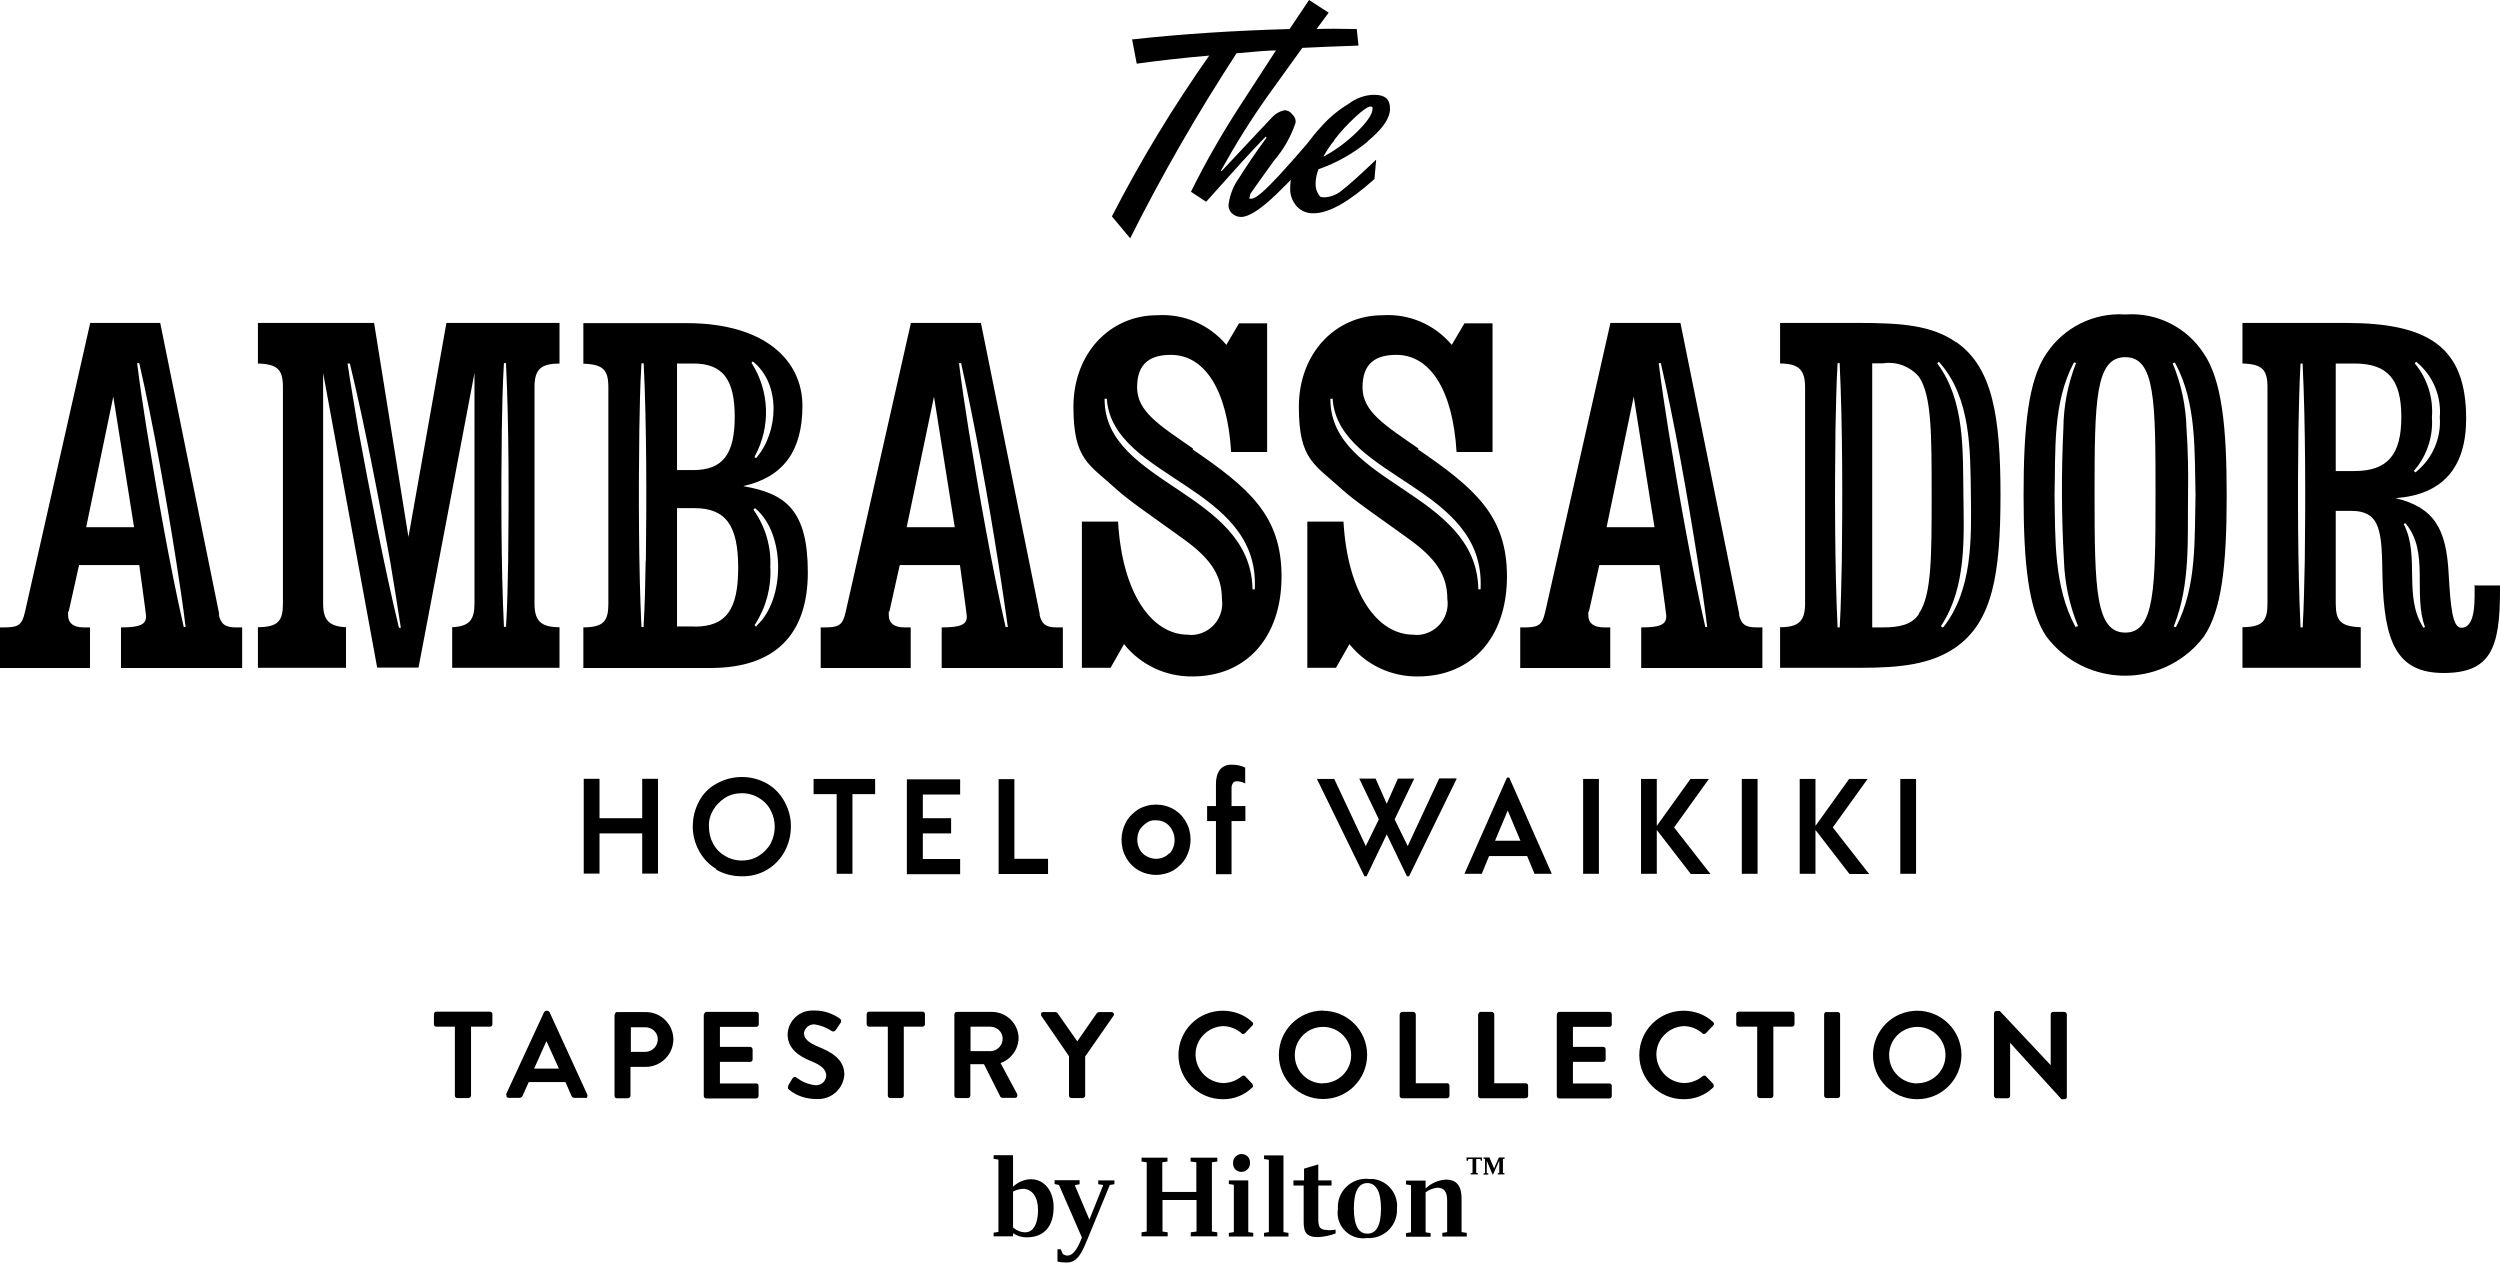
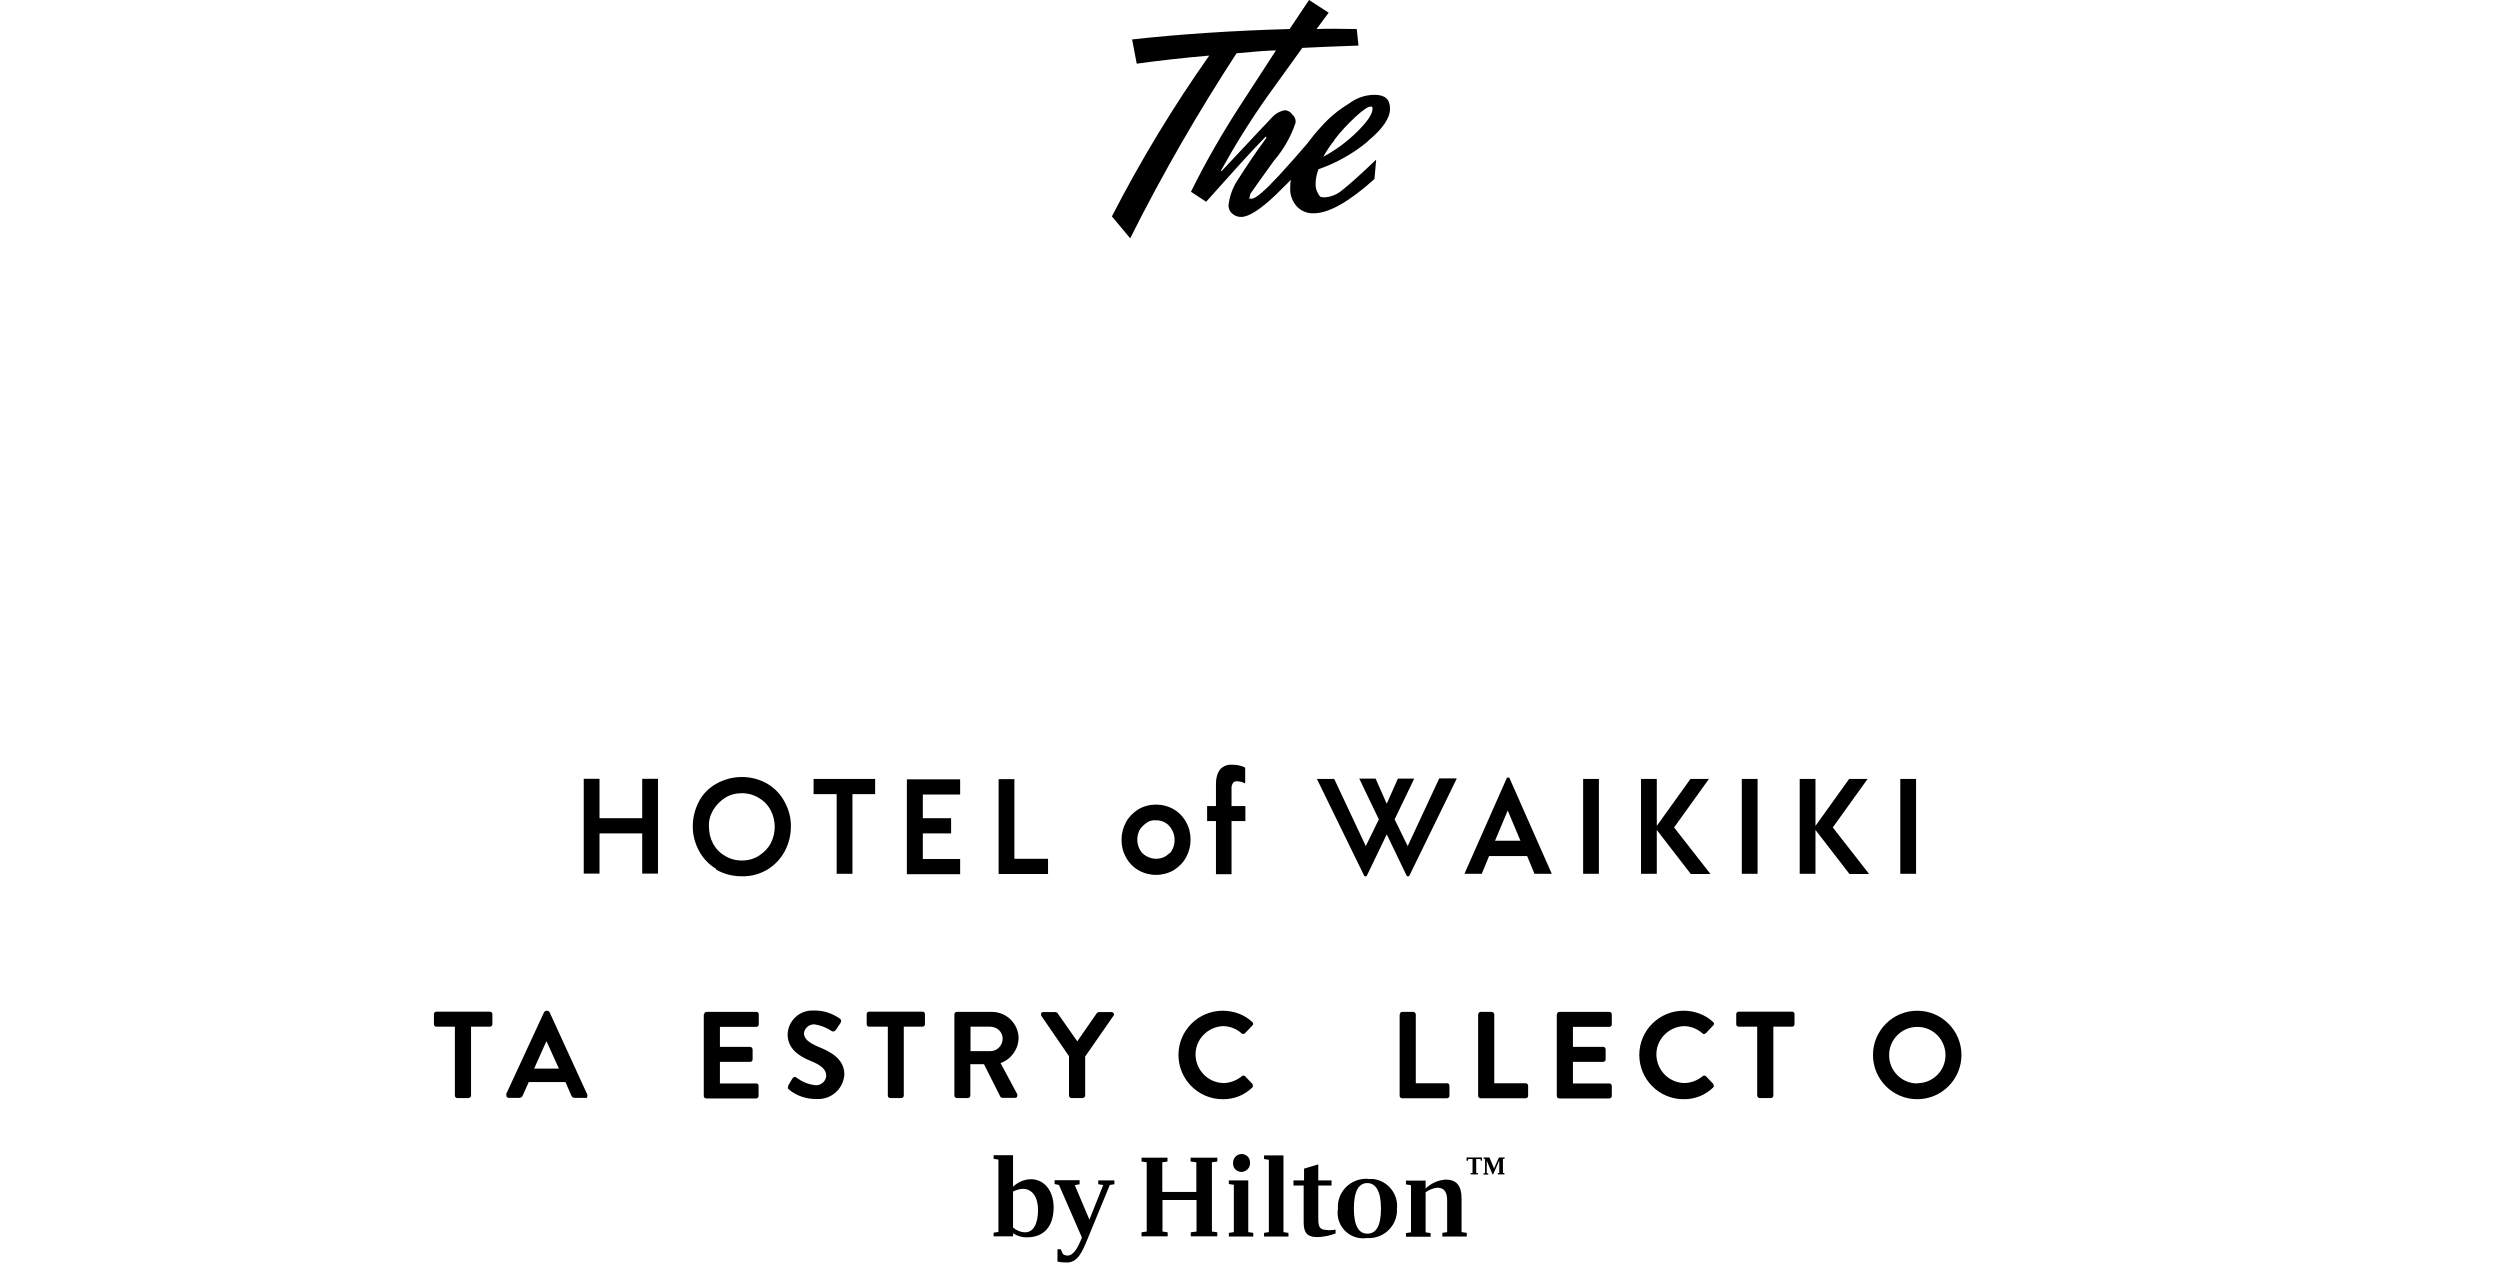
<svg xmlns="http://www.w3.org/2000/svg" id="Layer_1" data-name="Layer 1" width="129.98" height="65.64" viewBox="0 0 129.98 65.64">
  <g id="Ambassador_Tapestry-Collection_Black" data-name="Ambassador Tapestry-Collection Black">
    <g id="Group_1" data-name="Group 1">
      <path id="Path_1" data-name="Path 1" d="M23.66,53.38h-.97c-.07,0-.13-.05-.13-.13v-.52c0-.07.05-.13.12-.13h2.79c.07,0,.13.05.13.13v.52c0,.07-.05.13-.13.13h-.98v3.58c0,.07-.06.12-.13.13h-.59c-.07,0-.12-.06-.12-.13v-3.58h0Z" />
      <path id="Path_2" data-name="Path 2" d="M29.06,55.56l-.64-1.41h-.02l-.63,1.41s1.29,0,1.29,0ZM26.3,56.92l1.99-4.3s.06-.07.11-.07h.06s.09.02.11.07l1.97,4.3s.01.13-.04.16c-.02,0-.04.02-.07,0h-.55c-.08,0-.16-.05-.18-.13l-.3-.69h-1.91l-.31.69c-.02.08-.1.13-.18.13h-.55c-.06,0-.12-.04-.12-.1,0-.02,0-.05.01-.07" />
-       <path id="Path_3" data-name="Path 3" d="M33.54,54.69c.36,0,.66-.29.66-.66h0c0-.35-.3-.63-.66-.62h-.74v1.28h.74ZM31.97,52.74c0-.07.05-.12.11-.12h1.5c.78,0,1.42.63,1.43,1.41,0,.79-.64,1.43-1.43,1.44h-.8v1.5c0,.07-.06.12-.13.13h-.58c-.07,0-.12-.05-.12-.13h0v-4.23h.02Z" />
      <path id="Path_4" data-name="Path 4" d="M36.61,52.74c0-.07.05-.13.12-.13h2.6c.07,0,.12.05.12.13h0v.52c0,.07-.05.12-.12.13h-1.9v1.04h1.57c.07,0,.12.06.13.13v.52c0,.07-.05.13-.13.13h-1.57v1.12h1.89c.07,0,.12.05.12.13h0v.52c0,.07-.05.12-.12.13h-2.6c-.07,0-.13-.05-.13-.13v-4.22h0v-.02Z" />
      <path id="Path_5" data-name="Path 5" d="M40.97,56.46l.23-.39c.04-.07.13-.1.19-.06,0,0,.02,0,.02.02.29.21.61.35.97.39.29.03.55-.18.58-.48h0c0-.34-.27-.56-.81-.78-.6-.24-1.2-.63-1.2-1.38.02-.7.61-1.26,1.31-1.24.04,0,.08,0,.13,0,.46,0,.9.16,1.28.42.07.05.08.14.04.21l-.24.36c-.05.08-.14.13-.22.08-.27-.18-.57-.3-.89-.35-.27-.02-.52.17-.56.45,0,.3.24.5.76.72.62.25,1.34.62,1.34,1.44-.05.75-.69,1.31-1.43,1.27h-.04c-.51,0-1.01-.16-1.41-.49-.06-.06-.08-.09-.03-.19" />
      <path id="Path_6" data-name="Path 6" d="M46.16,53.38h-.97c-.07,0-.13-.05-.13-.13v-.52c0-.07.05-.13.12-.13h2.79c.07,0,.12.05.12.13h0v.52c0,.07-.05.12-.12.13h-.98v3.58c0,.07-.05.12-.12.13h-.59c-.07,0-.12-.06-.12-.13v-3.58h0,0Z" />
      <path id="Path_7" data-name="Path 7" d="M51.5,54.65c.35,0,.63-.3.63-.65s-.29-.61-.63-.62h-1.04v1.27h1.04ZM49.62,52.74c0-.07.05-.13.13-.13h1.82c.76,0,1.38.61,1.39,1.37-.02.58-.39,1.1-.94,1.29l.87,1.62s.02.13-.04.17c-.02,0-.04.02-.07.02h-.67s-.08-.02-.1-.06l-.85-1.69h-.71v1.63c0,.07-.05.12-.12.13h-.58c-.07,0-.13-.05-.13-.13v-4.22h0Z" />
      <path id="Path_8" data-name="Path 8" d="M55.59,54.93l-1.46-2.13s-.02-.13.03-.16c.02,0,.05-.02.07-.02h.65s.08.02.1.05l1.03,1.47,1.02-1.47s.07-.05.1-.05h.66c.07,0,.12.05.13.11,0,.02,0,.05-.02.07l-1.48,2.13v2.03c0,.07-.06.12-.13.13h-.58c-.07,0-.13-.05-.13-.13v-2.03h.01Z" />
      <path id="Path_9" data-name="Path 9" d="M63.57,52.55c.57,0,1.13.2,1.54.59.05.04.06.11.02.16,0,0-.01,0-.02.02l-.39.41s-.1.05-.14.02c0,0-.02,0-.02-.02-.27-.24-.62-.38-.98-.38-.82.04-1.46.73-1.42,1.54.04.77.65,1.39,1.43,1.42.36,0,.7-.13.98-.36.05-.04.11-.04.16,0l.39.41s.05.13,0,.17h0c-.41.41-.97.63-1.55.62-1.27,0-2.3-1.03-2.3-2.3s1.03-2.3,2.3-2.3" />
-       <path id="Path_10" data-name="Path 10" d="M68.78,56.32c.81,0,1.47-.65,1.47-1.46s-.65-1.47-1.46-1.47-1.47.65-1.47,1.46v.02c0,.81.66,1.46,1.46,1.46M68.78,52.55c1.27,0,2.3,1.02,2.3,2.29s-1.02,2.3-2.29,2.3-2.3-1.02-2.3-2.29,1.02-2.3,2.29-2.31h0" />
      <path id="Path_11" data-name="Path 11" d="M72.78,52.74c0-.07.05-.13.12-.13h.58c.07,0,.12.06.13.13v3.58h1.63c.07,0,.12.05.12.13h0v.52c0,.07-.05.12-.12.13h-2.34c-.07,0-.13-.05-.13-.13v-4.22h0Z" />
      <path id="Path_12" data-name="Path 12" d="M76.86,52.74c0-.07.05-.13.12-.13h.58c.07,0,.12.06.13.13v3.58h1.63c.07,0,.13.05.13.13v.52c0,.07-.05.13-.13.13h-2.34c-.07,0-.13-.05-.13-.13v-4.22h0Z" />
      <path id="Path_13" data-name="Path 13" d="M80.95,52.74c0-.07.05-.13.12-.13h2.6c.07,0,.13.05.13.13v.52c0,.07-.05.13-.13.13h-1.89v1.04h1.58c.07,0,.12.06.12.13v.52c0,.07-.05.12-.12.13h-1.58v1.12h1.89c.07,0,.13.05.13.13v.52c0,.07-.05.13-.13.13h-2.6c-.07,0-.13-.05-.13-.13v-4.22h0v-.02Z" />
      <path id="Path_14" data-name="Path 14" d="M87.53,52.55c.57,0,1.13.2,1.54.59.05.04.06.11.02.16,0,0-.01,0-.02.02l-.39.41s-.1.05-.14.02c0,0-.02,0-.02-.02-.27-.24-.62-.38-.98-.38-.82.04-1.46.73-1.42,1.54.04.77.65,1.39,1.43,1.42.36,0,.7-.13.98-.36.05-.04.11-.04.16,0l.39.41s.05.13,0,.17h0c-.41.41-.97.63-1.55.62-1.27,0-2.3-1.03-2.3-2.3s1.03-2.3,2.3-2.3" />
      <path id="Path_15" data-name="Path 15" d="M91.38,53.38h-.98c-.07,0-.13-.05-.13-.13v-.52c0-.07.05-.13.12-.13h2.79c.07,0,.12.05.12.13h0v.52c0,.07-.05.12-.12.13h-.98v3.58c0,.07-.05.12-.12.13h-.59c-.07,0-.12-.06-.13-.13v-3.58h.02Z" />
-       <path id="Path_16" data-name="Path 16" d="M94.96,52.62h.59c.07,0,.12.05.12.12v4.22c0,.07-.05.13-.12.13h-.58c-.07,0-.13-.05-.13-.13v-4.22c0-.07.05-.13.13-.13h0Z" />
      <path id="Path_17" data-name="Path 17" d="M99.68,56.32c.81,0,1.47-.65,1.47-1.46s-.65-1.47-1.46-1.47-1.47.65-1.47,1.46v.02c0,.81.66,1.46,1.46,1.46M99.68,52.55c1.27,0,2.3,1.03,2.3,2.3s-1.03,2.3-2.3,2.3-2.3-1.03-2.3-2.3,1.03-2.3,2.3-2.3" />
-       <path id="Path_18" data-name="Path 18" d="M103.68,52.67c0-.07.06-.11.13-.11h.16l2.65,2.82h0v-2.64c0-.07.05-.13.13-.13h.58c.07,0,.12.06.13.13v4.3c0,.07-.06.11-.13.11h-.15l-2.67-2.93h0v2.75c0,.07-.05.13-.13.13h-.58c-.07,0-.12-.06-.13-.13v-4.3h0Z" />
      <path id="Path_19" data-name="Path 19" d="M78.14,60.25v.73l.08.02v.06h-.35v-.06l.08-.02v-.64l-.32.72h-.03l-.3-.71v.64l.08.02v.06h-.25v-.06l.08-.02v-.73l-.08-.02v-.06h.31l.24.57.25-.57h.3v.06l-.08.02h-.01ZM76.25,60.18h.8v.17h-.06l-.02-.09h-.22v.72l.09.02v.06h-.38v-.06l.1-.02v-.72h-.22l-.02.09h-.07v-.17h0ZM76,64.06l.26.04v.19h-1.27v-.19l.25-.04v-1.65c0-.46-.17-.66-.52-.66-.22.03-.42.11-.6.24v2.08l.26.04v.19h-1.28v-.19l.26-.04v-2.45l-.26-.04v-.2h1.02v.41c.29-.27.66-.44,1.05-.46.57,0,.82.33.82.99v1.75h0v-.02h0ZM71.09,64.14c-.43,0-.7-.38-.7-1.31s.27-1.32.7-1.32.71.41.71,1.32-.25,1.31-.71,1.31M71.12,61.29c-.81-.05-1.51.56-1.56,1.37v.2c-.11.73.39,1.4,1.12,1.51.13.02.26.02.39,0,.81.05,1.5-.55,1.56-1.35v-.16c.09-.77-.47-1.47-1.23-1.56-.09,0-.18,0-.27,0M69.03,63.96c.14,0,.27,0,.41-.03v.2c-.3.11-.61.18-.94.19-.58,0-.72-.27-.72-.78v-1.9h-.53v-.27h.55v-.61l.74-.22v.83h.69v.27h-.69v1.73c0,.45.09.58.49.58M66.73,64.06l.26.04v.19h-1.27v-.19l.25-.04v-3.76l-.25-.04v-.19h1.01s0,3.99,0,3.99ZM64.9,64.06l.26.04v.19h-1.27v-.19l.26-.04v-2.46l-.26-.04v-.19h1.01v2.69h0ZM64.11,60.47c-.01-.24.17-.45.42-.47h.02c.24,0,.44.18.44.43v.02c.02.25-.17.46-.42.48h-.02c-.24,0-.44-.18-.44-.42v-.03M61.91,60.19h1.38v.2l-.28.04v3.6l.28.04v.21h-1.38v-.21l.3-.04v-1.64h-1.77v1.64l.27.04v.21h-1.36v-.21l.27-.04v-3.6l-.27-.04v-.2h1.35v.2l-.27.04v1.54h1.77v-1.54l-.3-.04v-.2h.01ZM57.09,61.37h.85v.2l-.24.04-1.17,2.84c-.27.65-.5,1.19-1.06,1.19-.17,0-.33-.01-.49-.05v-.64h.17l.11.25c.07.05.16.08.24.08.35,0,.58-.52.72-.86l.03-.08-1.19-2.73-.23-.05v-.2h1.3v.21l-.25.05.76,1.79.72-1.8-.26-.04v-.2h0s0,0,0,0ZM53.31,64.07c-.24,0-.47-.1-.64-.25v-1.87c.16-.08.33-.13.51-.14.49,0,.79.43.79,1.1,0,.72-.25,1.16-.66,1.16M53.61,61.31c-.35,0-.69.15-.94.39v-1.64h-1.01v.19l.25.04v3.76l-.25.04v.19h1.01v-.16c.21.14.47.22.73.21.88,0,1.38-.57,1.38-1.56,0-.86-.49-1.46-1.18-1.46" />
    </g>
    <g id="Group_2" data-name="Group 2">
      <path id="Path_20" data-name="Path 20" d="M34.21,40.49v4.93h-.82v-2.09h-2.22v2.09h-.82v-4.93h.82v2.05h2.22v-2.05h.82ZM37.24,45.18c-.38-.23-.69-.55-.9-.95-.21-.39-.33-.83-.32-1.28,0-.45.11-.88.32-1.28.2-.39.52-.71.9-.92.83-.47,1.84-.47,2.66,0,.38.23.69.55.9.95.21.39.33.83.32,1.28,0,.45-.11.88-.32,1.28-.21.39-.52.72-.9.95-.4.24-.86.36-1.33.35-.47,0-.93-.11-1.34-.35v-.02h.01ZM39.46,44.49c.25-.16.47-.38.61-.64.14-.27.21-.57.21-.86s-.07-.6-.21-.86c-.14-.27-.35-.49-.61-.64-.27-.17-.57-.25-.89-.25s-.63.08-.89.25c-.25.17-.46.38-.61.64s-.23.56-.21.86c0,.3.07.6.21.86.14.27.35.49.61.64.27.17.57.25.89.25s.63-.08.89-.25M45.48,41.29h-1.16v4.14h-.82v-4.14h-1.2v-.79h3.2v.79h-.02ZM47.98,41.29v1.25h1.47v.79h-1.47v1.33h1.94v.79h-2.77v-4.93h2.77v.79h-1.94v-.03h0ZM54.49,44.65v.79h-2.57v-4.93h.82v4.14h1.75ZM59.18,45.24c-.27-.16-.49-.39-.64-.67-.16-.28-.23-.59-.23-.91s.08-.63.23-.91.38-.5.64-.67c.57-.33,1.28-.33,1.85,0,.27.16.49.39.64.67.16.28.23.59.23.91s-.08.63-.23.91-.38.5-.64.67c-.57.33-1.28.33-1.85,0M60.8,44.39c.18-.2.27-.45.27-.72s-.1-.52-.27-.72c-.18-.2-.44-.31-.7-.3-.18-.02-.36.03-.5.14-.14.1-.26.22-.35.36-.16.32-.16.69,0,1,.08.16.2.28.35.36.16.09.33.14.5.14.27,0,.53-.1.7-.3v.04h0ZM64.11,40.71c-.05.07-.08.15-.08.23v.97h.72v.78h-.72v2.76h-.81v-2.76h-.46v-.78h.46v-1.18c0-.26.06-.51.21-.72.16-.18.39-.27.63-.25.24,0,.47.04.68.15v.82c-.14-.07-.29-.11-.44-.11-.07,0-.14.02-.19.08h.01l-.02.02h.01ZM75.73,40.5l-2.47,5.06h-.11l-1.05-2.18-1.05,2.18h-.11l-2.47-5.06h.9l1.64,3.49.68-1.39-1.02-2.12h.85l.58,1.31.58-1.31h.85l-1.02,2.12.68,1.39,1.64-3.52h.9v.02h.02-.02ZM79.39,44.51h-1.97l-.38.92h-.9l2.21-5h.12l2.21,5h-.9l-.38-.92h.01-.02ZM79.05,43.71l-.66-1.57-.66,1.57h1.32ZM82.31,40.5h.82v4.93h-.82v-4.93ZM87.9,45.43l-1.76-2.28v2.28h-.82v-4.93h.82v2.44l1.75-2.44h.96l-1.81,2.52,1.89,2.42h-1.03ZM90.56,40.5h.82v4.93h-.82v-4.93ZM96.15,45.43l-1.76-2.28v2.28h-.82v-4.93h.82v2.44l1.75-2.44h.96l-1.81,2.52,1.89,2.42h-1.03ZM98.8,40.5h.82v4.93h-.82v-4.93ZM71.1,7.35c.78-.64,1.17-1.2,1.17-1.7s-.27-.72-.81-.72c-.48,0-.95.17-1.33.46-.55.33-1.04.74-1.46,1.22-.25.27-.48.55-.7.85-.41.48-.9,1.04-1.45,1.64-.76.82-1.23,1.23-1.45,1.23s-.09-.03-.09-.11.04-.17.09-.23c.08-.12.47-.67,1.17-1.64.5-.58.88-1.25,1.12-1.97.02-.17-.05-.33-.18-.44-.09-.13-.23-.2-.38-.21-.26.05-.49.18-.67.38-.06.06-.92.97-2.59,2.76-.03.03-.06.03-.06,0,.74-1.34,1.55-2.64,2.43-3.88l1.8-2.5c.66-.03,1.62-.08,2.92-.12l-.09-.86c-.89-.02-1.58-.02-2.09,0l.63-.85-1.02-.66-1.01,1.51c-2.91.08-5.64.26-8.19.54l.24,1.26c1.1-.15,2.36-.3,3.77-.42-1.88,2.67-3.57,5.46-5.06,8.36l.95,1.14c1.66-3.31,3.51-6.52,5.53-9.62.86-.08,1.55-.14,2.05-.15l-1.83,2.82c-.95,1.46-1.82,2.97-2.59,4.53l.79.52c1.33-1.49,2.34-2.62,3.09-3.38.04,0,.06.03.02.09-.54.73-.99,1.41-1.4,2.05-.29.41-.47.86-.54,1.35-.03.18.04.38.18.5.13.12.29.18.47.18.39,0,1.01-.39,1.83-1.18.24-.25.5-.48.75-.75-.02.14-.03.28-.03.42-.02.36.11.7.35.97.23.24.54.36.86.35.81,0,1.85-.6,3.17-1.78l.09-1.01c-.83.79-1.43,1.33-1.76,1.58-.26.23-.58.36-.92.38-.29,0-.24-.06-.33-.18-.1-.15-.14-.33-.14-.5,0-.26.05-.52.15-.78.94-.33,1.81-.82,2.57-1.45h-.04v-.02h.01s0,.02,0,.02ZM69.37,7.28c.33-.44.71-.84,1.12-1.22.38-.35.64-.52.76-.52s.11.03.11.12c0,.27-.27.67-.81,1.2-.52.51-1.11.95-1.75,1.29.17-.3.36-.6.58-.86h0s-.01,0-.01,0Z" />
-       <path id="Path_21" data-name="Path 21" d="M128.66,30.43v.56c0,1.12-.23,1.65-.69,1.65s-.56-1.07-.66-2.81c-.12-2.3-.72-3.44-2.76-3.93,2.44-.18,3.67-1.57,3.67-4.14,0-3.72-1.95-4.97-6.27-4.97h-5.36v2.11c1.04.03,1.3.33,1.3,1.23v11.25c0,.91-.25,1.22-1.3,1.23v2.11h6.15v-2.11c-1.04-.03-1.3-.33-1.3-1.23v-4.82h.79c1.6,0,1.6,1.15,1.64,3.44.08,3.37.73,4.99,3.18,4.99s2.93-1.3,2.93-4.28v-.27h-1.35v-.02h0s.02,0,.02,0ZM119.83,29.16c-.03,1.16-.04,2.3-.11,3.46h-.11c-.15-3.15-.15-7.1-.11-10.26.03-1.16.04-2.3.11-3.46h.11v.06c.15,3.14.15,7.04.11,10.22v-.02h0ZM125.53,24.45c.65-.76.98-1.75.91-2.75.08-1-.23-1.99-.86-2.77l-.04-.04.08-.08.04.03c.84.7,1.28,1.77,1.19,2.85.08,1.09-.38,2.15-1.23,2.84l-.04.03-.08-.08.04-.04h.01-.02ZM122.41,24.49h-.97v-5.59h.97c1.72,0,2.44.81,2.44,2.78s-.72,2.81-2.44,2.81M125.99,32.62c-1.04-1.62-.17-3.67-.99-5.32l-.03-.04.08-.06.04.04c1.22,1.45.36,3.66.99,5.36l-.09.04v-.02h.01-.01ZM73.75,23.32c-1.76-1.22-2.91-1.92-2.91-3.18s.69-1.69,1.76-1.69c1.72,0,2.93,1.76,3.13,5.05h1.87v-6.69h-1.46l-.66,1.12c-.89-1.06-2.22-1.63-3.6-1.54-2.46,0-4.35,1.99-4.35,4.76s.81,2.98,2.25,4.3c.63.58,1.84,1.39,3.48,2.58,1.34.97,1.99,1.83,1.99,3.11.13.9-.49,1.73-1.39,1.86-.13.02-.25.02-.37,0-1.87,0-3.42-2.11-3.64-5.88h-1.88v7.6h1.49l.7-1.23c.86,1.08,2.18,1.7,3.56,1.68,2.8,0,4.63-2.03,4.63-5.2s-1.69-4.6-4.66-6.63l.02.02h.02s.02-.05.02-.05ZM76.98,30.58v.06h-.12v-.06c-.14-5.01-7.66-5.41-7.69-9.79v-.06h.12v.06c.35,4.1,7.93,4.48,7.69,9.79M54.06,31.94l-3.06-15.15h-3.64s-3.27,14.5-3.39,15.02c-.15.67-.33.81-1.07.81h-.23v2.11h4.68v-2.11h-.33c-.54,0-.81-.23-.81-.63s0-.12.03-.19l.54-2.42h3.13s.35,2.53.35,2.61c.06.5-.35.63-1.3.63v2.11h6.3v-2.11h-.33c-.56,0-.78-.18-.89-.69l.02.02h0,.02s0-.01,0-.01ZM47.14,27.41l1.42-6.79,1.08,6.79h-2.5ZM52.29,32.63c-.72-3.14-1.41-7.1-1.93-10.29-.18-1.16-.36-2.3-.5-3.46h.11c.7,3.13,1.41,7.05,1.91,10.23.18,1.16.36,2.31.52,3.49h-.11v.03h0ZM62.03,23.32c-1.76-1.22-2.91-1.92-2.91-3.18s.69-1.69,1.76-1.69c1.72,0,2.93,1.76,3.13,5.05h1.87v-6.69h-1.46l-.66,1.12c-.89-1.06-2.22-1.63-3.6-1.54-2.46,0-4.35,1.99-4.35,4.76s.81,2.98,2.25,4.3c.63.58,1.84,1.39,3.48,2.58,1.34.97,1.99,1.83,1.99,3.11.13.9-.49,1.73-1.39,1.86-.13.02-.25.02-.37,0-1.87,0-3.42-2.11-3.64-5.88h-1.88v7.6h1.49l.7-1.23c.86,1.08,2.18,1.7,3.56,1.68,2.8,0,4.63-2.03,4.63-5.2s-1.69-4.6-4.66-6.63l.02.02h.02s.02-.05.02-.05ZM65.24,30.58v.06h-.12v-.06c-.14-5.01-7.66-5.41-7.69-9.79v-.06h.12v.06c.35,4.1,7.93,4.48,7.69,9.79M11.4,31.94l-3.07-15.15h-3.64s-3.27,14.5-3.39,15.02c-.15.67-.33.81-1.07.81h-.23v2.11h4.68v-2.11h-.33c-.54,0-.81-.23-.81-.63s0-.12.03-.19l.54-2.42h3.13s.35,2.53.35,2.61c.04.5-.35.63-1.3.63v2.11h6.3v-2.11h-.33c-.56,0-.79-.18-.89-.69l.02.02h-.01.02s0-.01,0-.01ZM4.48,27.41l1.41-6.79,1.08,6.79h-2.5s.01,0,.01,0ZM9.56,32.63c-.72-3.14-1.41-7.1-1.93-10.29-.18-1.16-.36-2.3-.5-3.46h.11c.72,3.13,1.41,7.05,1.91,10.23.18,1.16.36,2.31.5,3.49h-.11v.02l.02.02h0ZM110.5,16.35c-1.63-.11-3.2.67-4.1,2.03-.95,1.39-1.19,3.83-1.19,7.37s.25,5.96,1.19,7.35c1.71,2.26,4.93,2.7,7.19.99.38-.28.7-.61.99-.99.95-1.39,1.19-3.79,1.19-7.35s-.25-5.98-1.19-7.37c-.89-1.37-2.45-2.15-4.08-2.03M107.93,32.62l-.03-.04c-1.12-2.09-1.04-4.54-1.08-6.85.06-2.28-.11-4.76.99-6.85l.03-.04.11.04-.03.04c-.41,1.07-.63,2.19-.64,3.34-.11,2.3-.1,4.6.03,6.91.04,1.16.29,2.31.73,3.38l-.11.04v.02h0ZM110.5,32.89c-1.54,0-1.6-2.25-1.6-7.16s.04-7.16,1.6-7.16,1.57,2.3,1.57,7.16-.04,7.16-1.57,7.16M113.15,32.57l-.03.04-.11-.04.03-.06c.85-2.15.69-4.51.72-6.8.02-1.16,0-2.3-.08-3.44-.03-1.16-.27-2.31-.72-3.38l.11-.04.03.04c1.12,2.09.99,4.56,1.05,6.85-.06,2.28.08,4.74-1.01,6.85h0v-.02ZM38.66,25.27c2.08-.47,3.06-1.84,3.06-4.17s-1.91-4.3-6.03-4.3h-5.36v2.11c1.04.03,1.3.33,1.3,1.23v11.25c0,.91-.25,1.22-1.3,1.23v2.11h6.61c3.34,0,5.06-1.72,5.06-4.97s-1.16-4.1-3.34-4.48h0ZM39.14,18.79c1.47,1.17,1.35,3.67.17,5.03-.09-.06-.09-.03-.06-.11.83-1.53.76-3.39-.18-4.85l.08-.08h0ZM35.2,18.9h.85c1.54,0,2.15.84,2.15,2.77s-.61,2.77-2.15,2.77h-.85v-5.53h0ZM33.57,29.14c-.02,1.16-.04,2.3-.11,3.46h-.11c-.15-3.15-.15-7.07-.11-10.25.02-1.16.04-2.3.11-3.46h.12v.06c.15,3.14.15,7.04.11,10.19M36.11,32.57h-.91v-6.15h.91c1.64,0,2.27.92,2.27,3.1s-.63,3.06-2.27,3.06h0ZM39.35,32.54l-.04.04-.08-.08.03-.04c.57-.88.85-1.93.79-2.98.05-1.05-.25-2.08-.85-2.94l-.03-.04.08-.08.04.03c1.55,1.31,1.54,4.71.06,6.07h0v.02ZM90.43,31.94l-3.06-15.15h-3.64s-3.27,14.5-3.39,15.02c-.15.67-.33.81-1.07.81h-.23v2.11h4.68v-2.11h-.33c-.54,0-.81-.23-.81-.63s0-.12.03-.19l.54-2.42h3.13s.35,2.53.35,2.61c.04.5-.35.63-1.3.63v2.11h6.3v-2.11h-.33c-.56,0-.79-.18-.89-.69l.02.02h-.01.02s0-.01,0-.01ZM83.53,27.41l1.41-6.79,1.08,6.79h-2.5s.01,0,0,0ZM88.67,32.63c-.72-3.14-1.41-7.1-1.93-10.29-.18-1.16-.36-2.3-.5-3.46h.11c.72,3.13,1.41,7.05,1.91,10.23.18,1.16.36,2.31.5,3.49h-.11v.02h.02ZM101.71,17.8c-1.26-.89-2.86-1.01-5.06-1.01h-4.1v2.11c.97,0,1.3.33,1.3,1.23v11.25c0,.91-.33,1.23-1.3,1.23v2.11h4.21c2.05,0,3.63-.18,4.89-1.04,1.95-1.34,2.36-3.83,2.36-7.93s-.41-6.63-2.28-7.95h-.02ZM95.76,29.16c-.03,1.16-.04,2.3-.11,3.46h-.11c-.15-3.15-.15-7.1-.11-10.28.03-1.16.04-2.3.11-3.46h.11v.06c.15,3.14.15,7.04.11,10.22M99.77,31.92c-.35.54-.97.7-1.87.7h-.56v-13.73h.56c.7-.11,1.41.16,1.87.7.66.97.66,2.96.66,6.15s0,5.2-.66,6.15v.03h0ZM101.03,32.59l-.03.04-.09-.08.03-.04c1.3-1.99,1.17-4.54,1.14-6.81s.08-4.85-1.33-6.77l-.03-.04.08-.08.04.04c1.63,1.83,1.6,4.54,1.63,6.85s.09,4.97-1.43,6.91l-.02-.02h.02-.01ZM21.25,28.01l-1.8-11.22h-6.04v2.11c1.04.03,1.3.33,1.3,1.23v11.25c0,.91-.25,1.22-1.3,1.23v2.11h4.58v-2.11c-.89-.04-1.19-.38-1.19-1.23v-11.99l2.81,15.32h2.15l2.91-15.32v11.99c0,.85-.27,1.19-1.16,1.23v2.11h5.58v-2.11c-.97,0-1.3-.33-1.3-1.23v-11.25c0-.95.35-1.22,1.3-1.23v-2.11h-5.88l-1.99,11.22h.03ZM20.74,32.63c-.76-3.14-1.52-7.1-2.11-10.29-.19-1.15-.39-2.3-.56-3.44h.12c.76,3.13,1.51,7.05,2.09,10.25.19,1.16.39,2.34.56,3.49h-.1ZM26.09,22.34c.02-1.16.04-2.3.11-3.46h.11v.06c.15,3.14.15,7.04.11,10.19-.02,1.16-.04,2.3-.11,3.46h-.11c-.15-3.15-.15-7.07-.11-10.25" />
    </g>
  </g>
</svg>